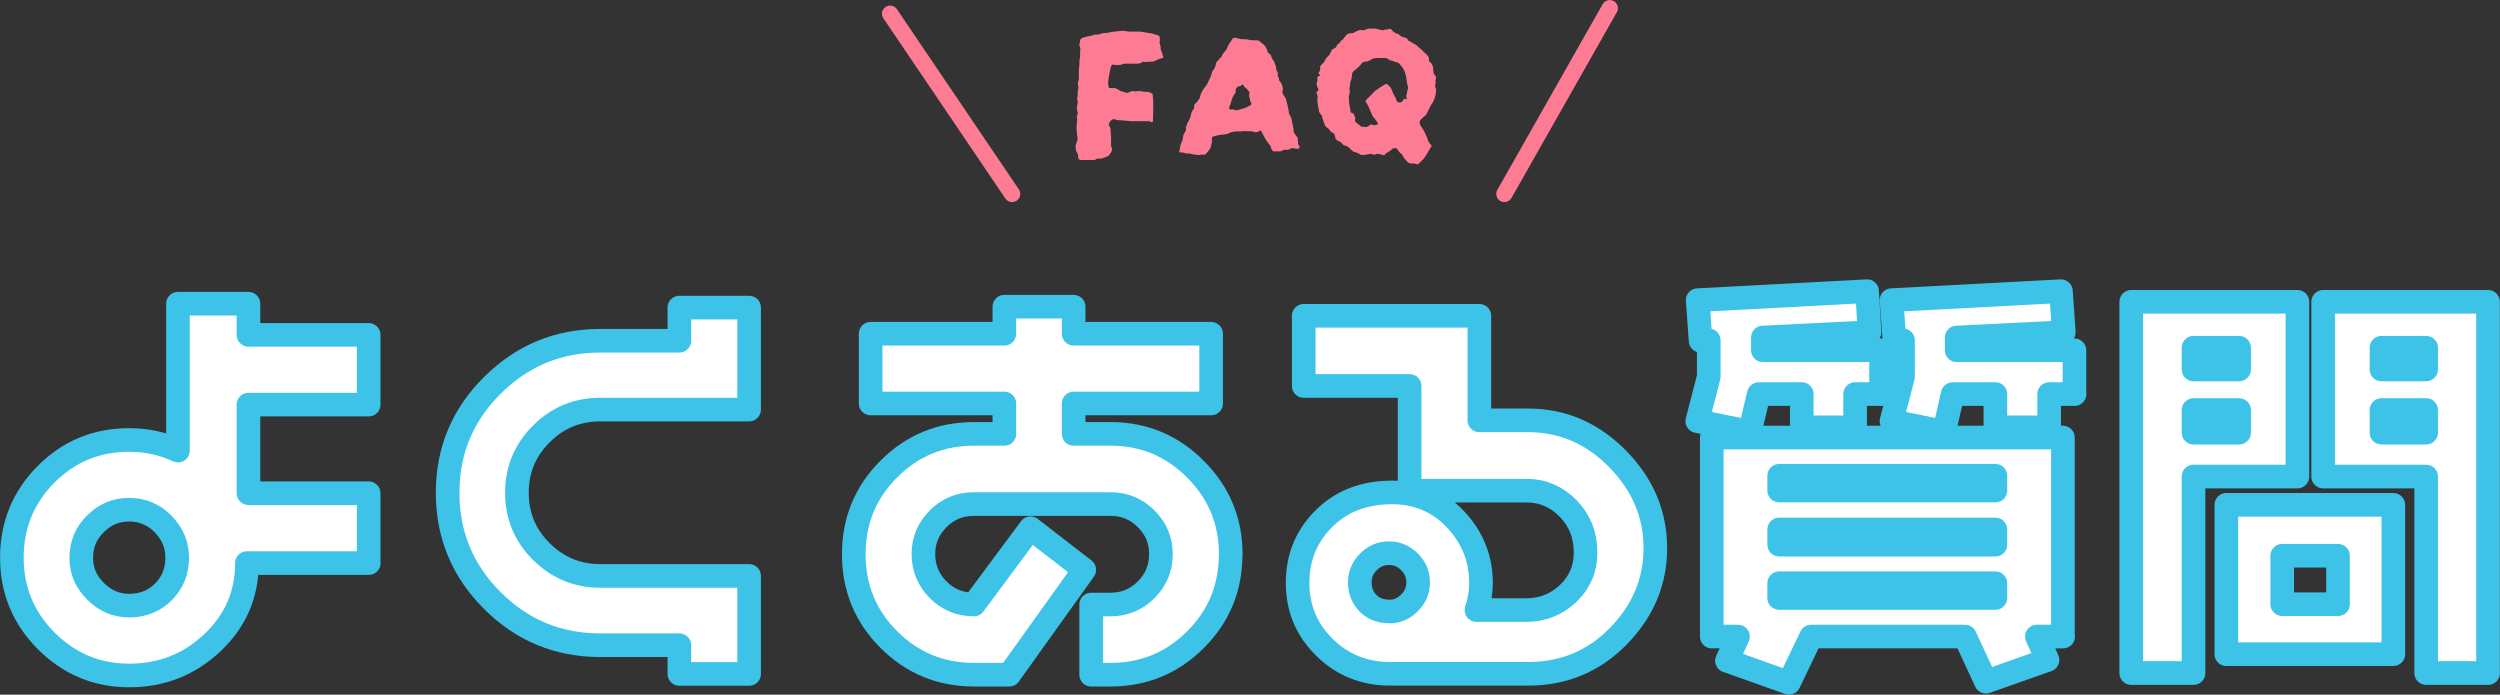
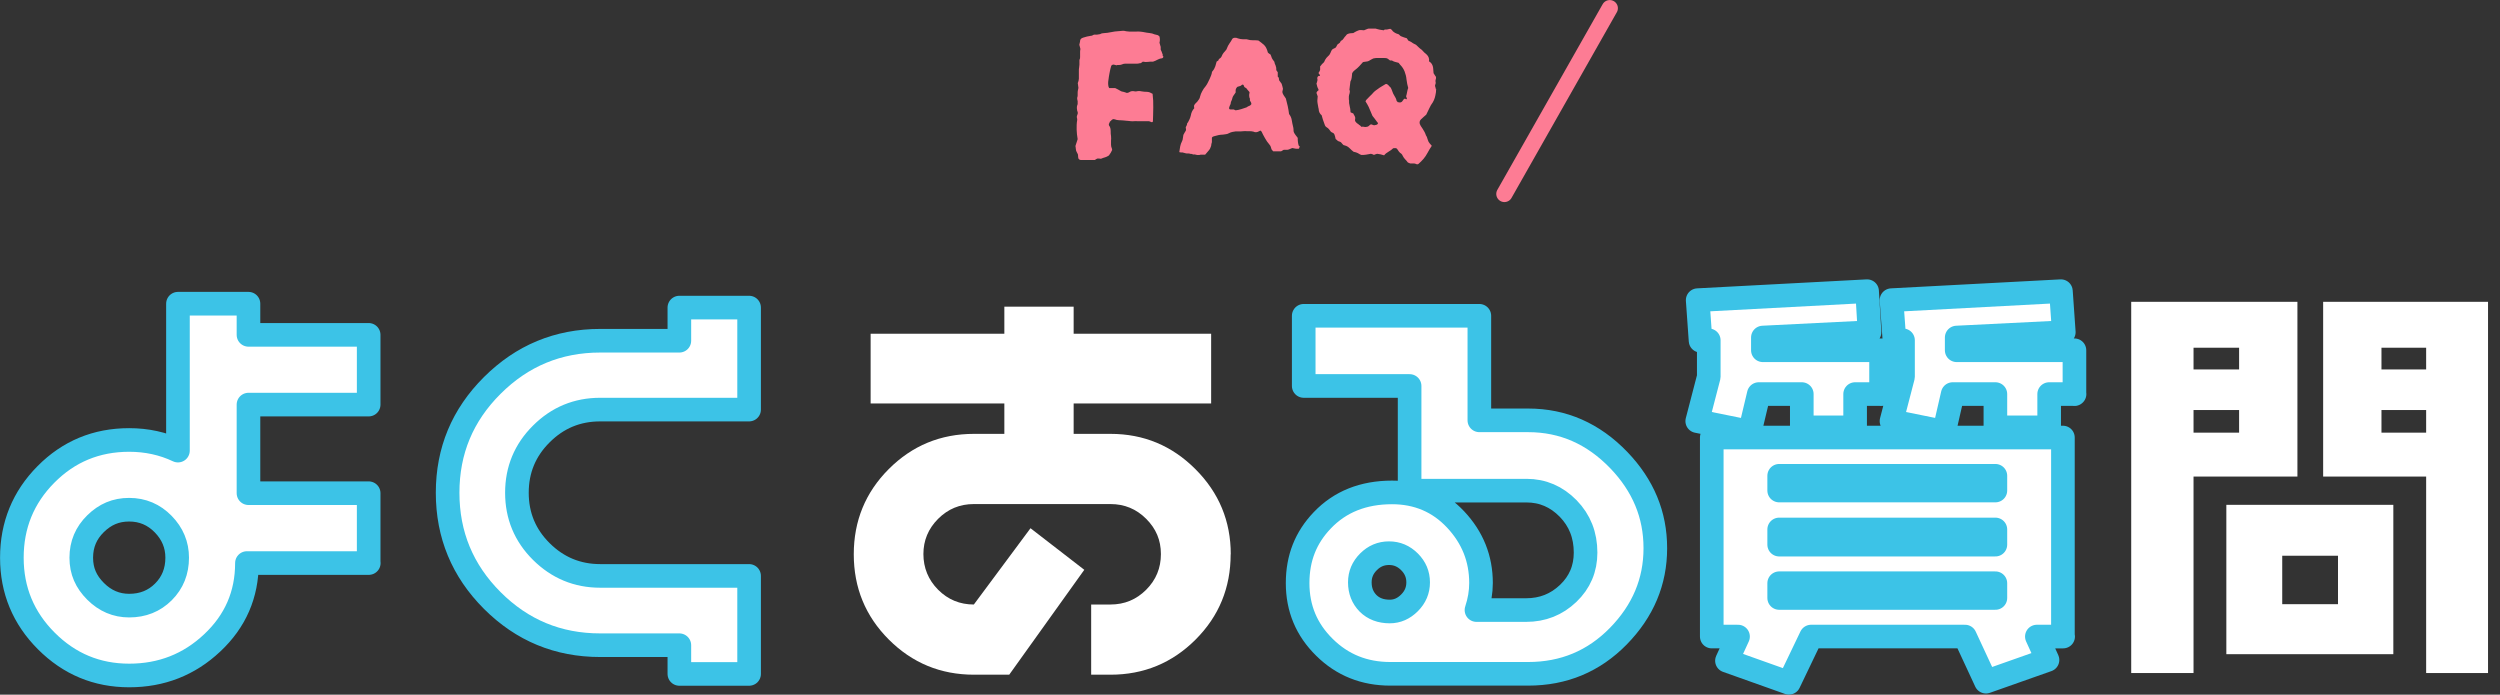
<svg xmlns="http://www.w3.org/2000/svg" id="a" data-name="レイヤー 1" viewBox="0 0 225.47 62.65">
  <rect x="0" y="0" width="225.47" height="62.65" fill="#333333" stroke="none" />
  <defs>
    <style>
      .b {
        fill: #fd7c94;
      }

      .b, .c {
        stroke-width: 0px;
      }

      .d {
        stroke: #fd7c94;
        stroke-width: 1.47px;
      }

      .d, .e {
        fill: none;
        stroke-linecap: round;
        stroke-linejoin: round;
      }

      .c {
        fill: #fff;
      }

      .e {
        stroke: #3cc3e7;
        stroke-width: 2.13px;
      }
    </style>
  </defs>
  <g>
    <g>
      <path class="c" d="M33.26,50.78h-10.99c0,2.84-1.04,5.24-3.13,7.2-2.08,1.96-4.58,2.94-7.49,2.94s-5.4-1.04-7.47-3.11c-2.07-2.07-3.11-4.58-3.11-7.51s1.02-5.44,3.07-7.51c2.05-2.07,4.55-3.11,7.51-3.11,1.58,0,3.05.32,4.4.96v-13.25h6.36v2.81h10.84v6.29h-10.84v7.99h10.84v6.29ZM15.98,50.3c0-1.16-.42-2.17-1.26-3.03-.84-.86-1.86-1.3-3.07-1.3s-2.17.42-3.03,1.26c-.86.84-1.29,1.86-1.29,3.07s.43,2.17,1.29,3.03c.86.86,1.87,1.29,3.03,1.29,1.23,0,2.26-.41,3.09-1.24s1.24-1.86,1.24-3.09Z" />
      <path class="c" d="M67.56,60.78h-6.29v-2.59h-7.14c-3.8,0-7.04-1.34-9.73-4.03-2.69-2.69-4.03-5.93-4.03-9.72s1.34-7,4.03-9.68,5.93-4.03,9.73-4.03h7.14v-2.99h6.29v9.2h-13.43c-2.07,0-3.84.73-5.31,2.2-1.47,1.46-2.2,3.23-2.2,5.3s.73,3.84,2.2,5.3c1.47,1.46,3.24,2.2,5.31,2.2h13.43v8.83Z" />
      <path class="c" d="M110.99,49.99c0,3.01-1.05,5.58-3.16,7.69-2.11,2.11-4.67,3.17-7.68,3.17h-1.74v-6.33h1.74c1.26,0,2.33-.44,3.22-1.33.89-.89,1.33-1.96,1.33-3.22s-.44-2.29-1.33-3.18-1.96-1.33-3.22-1.33h-12.32c-1.26,0-2.33.44-3.22,1.33-.89.89-1.33,1.95-1.33,3.18s.44,2.33,1.33,3.22,1.96,1.33,3.22,1.33l5.11-6.88,4.85,3.75-6.77,9.46h-3.18c-3.01,0-5.57-1.06-7.68-3.17-2.11-2.11-3.16-4.68-3.16-7.69s1.05-5.58,3.16-7.69c2.11-2.11,4.67-3.17,7.68-3.17h2.74v-2.74h-12.06v-6.29h12.06v-2.44h6.25v2.44h12.4v6.29h-12.4v2.74h3.33c2.98,0,5.54,1.06,7.66,3.19,2.12,2.12,3.18,4.68,3.18,7.67Z" />
      <path class="c" d="M149.29,49.45c0,3.01-1.11,5.65-3.33,7.92-2.22,2.27-4.93,3.4-8.14,3.4h-12.43c-2.34,0-4.32-.79-5.94-2.39-1.62-1.59-2.42-3.52-2.42-5.79s.74-4.11,2.22-5.66c1.6-1.68,3.7-2.52,6.29-2.52,2.29,0,4.21.81,5.74,2.44,1.53,1.63,2.29,3.54,2.29,5.73,0,.81-.14,1.63-.41,2.44h4.48c1.48,0,2.74-.5,3.79-1.5,1.05-1,1.57-2.23,1.57-3.68,0-1.58-.52-2.9-1.57-3.98-1.05-1.07-2.3-1.61-3.76-1.61h-10.54v-9.44h-9.55v-6.33h15.84v9.43h4.4c3.16,0,5.88,1.2,8.18,3.59,2.2,2.29,3.29,4.93,3.29,7.92ZM127.9,52.52c0-.72-.26-1.33-.78-1.85s-1.13-.78-1.85-.78-1.33.26-1.85.78c-.52.52-.78,1.13-.78,1.85,0,.76.25,1.39.74,1.89.49.49,1.15.74,1.96.74.67,0,1.26-.26,1.78-.78s.78-1.13.78-1.85Z" />
      <path class="c" d="M169.64,35.54h-2.33v3h-4.81v-3h-3.88l-.81,3.4-4.74-.96,1.04-4v-3.29l-.74.04-.26-3.66,15.28-.81.22,3.7-9.62.48v1.15h10.66v3.96ZM186.07,57.41h-2.37l.96,2.11-5.55,1.96-1.89-4.07h-13.88l-2,4.17-5.59-1.99,1-2.18h-2.37v-17.95h31.67v17.95ZM179.96,44.24v-1.33h-19.5v1.33h19.5ZM179.96,49.12v-1.37h-19.5v1.37h19.5ZM179.96,53.93v-1.33h-19.5v1.33h19.5ZM187.1,35.54h-2.29v3h-4.85v-3h-3.85l-.78,3.4-4.74-.96,1.04-4v-3.29l-.77.04-.27-3.66,15.28-.81.26,3.7-9.66.48v1.15h10.62v3.96Z" />
      <path class="c" d="M207.19,42.98h-9.36v17.72h-5.62V27.22h14.99v15.76ZM201.94,33.32v-1.96h-4.11v1.96h4.11ZM201.94,39.02v-2.04h-4.11v2.04h4.11ZM215.85,59h-15.06v-13.47h15.06v13.47ZM210.86,54.49v-4.37h-5.03v4.37h5.03ZM224.4,60.7h-5.59v-17.72h-9.29v-15.76h14.87v33.48ZM218.81,33.32v-1.96h-4.03v1.96h4.03ZM218.81,39.02v-2.04h-4.03v2.04h4.03Z" />
    </g>
    <g>
      <path class="e" d="M33.26,50.78h-10.99c0,2.84-1.04,5.24-3.13,7.2-2.08,1.96-4.58,2.94-7.49,2.94s-5.4-1.04-7.47-3.11c-2.07-2.07-3.11-4.58-3.11-7.51s1.02-5.44,3.07-7.51c2.05-2.07,4.55-3.11,7.51-3.11,1.58,0,3.05.32,4.4.96v-13.25h6.36v2.81h10.84v6.29h-10.84v7.99h10.84v6.29ZM15.98,50.3c0-1.16-.42-2.17-1.26-3.03-.84-.86-1.86-1.3-3.07-1.3s-2.17.42-3.03,1.26c-.86.84-1.29,1.86-1.29,3.07s.43,2.17,1.29,3.03c.86.86,1.87,1.29,3.03,1.29,1.23,0,2.26-.41,3.09-1.24s1.24-1.86,1.24-3.09Z" />
      <path class="e" d="M67.56,60.78h-6.29v-2.59h-7.14c-3.8,0-7.04-1.34-9.73-4.03-2.69-2.69-4.03-5.93-4.03-9.72s1.34-7,4.03-9.68,5.93-4.03,9.73-4.03h7.14v-2.99h6.29v9.2h-13.43c-2.07,0-3.84.73-5.31,2.2-1.47,1.46-2.2,3.23-2.2,5.3s.73,3.84,2.2,5.3c1.47,1.46,3.24,2.2,5.31,2.2h13.43v8.83Z" />
-       <path class="e" d="M110.99,49.99c0,3.01-1.05,5.58-3.16,7.69-2.11,2.11-4.67,3.17-7.68,3.17h-1.74v-6.33h1.74c1.26,0,2.33-.44,3.22-1.33.89-.89,1.33-1.96,1.33-3.22s-.44-2.29-1.33-3.18-1.96-1.33-3.22-1.33h-12.32c-1.26,0-2.33.44-3.22,1.33-.89.89-1.33,1.95-1.33,3.18s.44,2.33,1.33,3.22,1.96,1.33,3.22,1.33l5.11-6.88,4.85,3.75-6.77,9.46h-3.18c-3.01,0-5.57-1.06-7.68-3.17-2.11-2.11-3.16-4.68-3.16-7.69s1.05-5.58,3.16-7.69c2.11-2.11,4.67-3.17,7.68-3.17h2.74v-2.74h-12.06v-6.29h12.06v-2.44h6.25v2.44h12.4v6.29h-12.4v2.74h3.33c2.98,0,5.54,1.06,7.66,3.19,2.12,2.12,3.18,4.68,3.18,7.67Z" />
      <path class="e" d="M149.29,49.45c0,3.01-1.11,5.65-3.33,7.92-2.22,2.27-4.93,3.4-8.14,3.4h-12.43c-2.34,0-4.32-.79-5.94-2.39-1.62-1.59-2.42-3.52-2.42-5.79s.74-4.11,2.22-5.66c1.6-1.68,3.7-2.52,6.29-2.52,2.29,0,4.21.81,5.74,2.44,1.53,1.63,2.29,3.54,2.29,5.73,0,.81-.14,1.63-.41,2.44h4.48c1.48,0,2.74-.5,3.79-1.5,1.05-1,1.57-2.23,1.57-3.68,0-1.58-.52-2.9-1.57-3.98-1.05-1.07-2.3-1.61-3.76-1.61h-10.54v-9.44h-9.55v-6.33h15.84v9.43h4.4c3.16,0,5.88,1.2,8.18,3.59,2.2,2.29,3.29,4.93,3.29,7.92ZM127.9,52.52c0-.72-.26-1.33-.78-1.85s-1.13-.78-1.85-.78-1.33.26-1.85.78c-.52.52-.78,1.13-.78,1.85,0,.76.25,1.39.74,1.89.49.49,1.15.74,1.96.74.67,0,1.26-.26,1.78-.78s.78-1.13.78-1.85Z" />
      <path class="e" d="M169.64,35.54h-2.33v3h-4.81v-3h-3.88l-.81,3.4-4.74-.96,1.04-4v-3.29l-.74.04-.26-3.66,15.28-.81.22,3.7-9.62.48v1.15h10.66v3.96ZM186.07,57.41h-2.37l.96,2.11-5.55,1.96-1.89-4.07h-13.88l-2,4.17-5.59-1.99,1-2.18h-2.37v-17.95h31.67v17.95ZM179.96,44.24v-1.33h-19.5v1.33h19.5ZM179.96,49.12v-1.37h-19.5v1.37h19.5ZM179.96,53.93v-1.33h-19.5v1.33h19.5ZM187.1,35.54h-2.29v3h-4.85v-3h-3.85l-.78,3.4-4.74-.96,1.04-4v-3.29l-.77.04-.27-3.66,15.28-.81.26,3.7-9.66.48v1.15h10.62v3.96Z" />
-       <path class="e" d="M207.19,42.98h-9.36v17.72h-5.62V27.22h14.99v15.76ZM201.94,33.32v-1.96h-4.11v1.96h4.11ZM201.94,39.02v-2.04h-4.11v2.04h4.11ZM215.85,59h-15.06v-13.47h15.06v13.47ZM210.86,54.49v-4.37h-5.03v4.37h5.03ZM224.4,60.7h-5.59v-17.72h-9.29v-15.76h14.87v33.48ZM218.81,33.32v-1.96h-4.03v1.96h4.03ZM218.81,39.02v-2.04h-4.03v2.04h4.03Z" />
    </g>
  </g>
  <g>
    <g>
      <path class="b" d="M104.92,5.08c0,.1-.04.16-.13.18-.14.01-.28.06-.41.13s-.25.13-.39.17c-.16-.01-.31,0-.45.02-.14.02-.3.02-.47-.02-.02.02-.05.05-.09.07-.04.02-.07.05-.11.07-.05,0-.1,0-.16.02s-.12.02-.18.02h-.45c-.1,0-.19,0-.29,0s-.19,0-.29,0c-.11,0-.2.02-.29.06-.08.04-.17.06-.27.06-.05,0-.09,0-.13,0-.04,0-.07.01-.11.03-.08-.02-.17-.04-.24-.06-.08-.02-.16.01-.24.1-.06.2-.11.41-.15.63-.04.22-.08.43-.1.63-.04.22-.04.42,0,.61.01.02.02.05.03.07s.02.05.03.07h.54c.08.04.17.08.26.13s.18.1.28.16c.02.01.06.02.1.03s.09.02.14.03c.04.01.08.02.13.04.05.01.1.03.14.05.08,0,.16-.02.23-.07.07-.05.15-.08.23-.09h.09c.06,0,.12,0,.17.02.05.01.1.01.15,0,.16-.04.31-.04.47,0,.16.03.31.04.45.04.1,0,.19.02.28.05.09.04.18.08.26.13.05.41.07.82.06,1.23,0,.41-.02.83-.03,1.23,0,.05-.02.08-.05.09s-.07.01-.11,0c-.02-.01-.05-.02-.08-.04-.03-.01-.07-.02-.12-.04h-1.04c-.11-.01-.21-.01-.3,0-.09.01-.18.01-.28,0-.1-.01-.19-.02-.29-.03-.1,0-.2-.02-.31-.03-.08-.01-.17-.02-.27-.02s-.2,0-.31-.02c-.06,0-.12-.01-.19-.04-.07-.02-.13-.04-.19-.05-.08.01-.15.04-.19.09s-.09.1-.15.14c-.01.02-.03.06-.04.1s-.04.08-.06.12c.01.04.02.08.02.13.06.07.1.15.12.24.02.09.03.18.03.28,0,.14,0,.29.03.43.02.14.01.29,0,.43,0,.12,0,.24,0,.36,0,.12.03.23.08.34.01.02.02.07.02.13-.07.17-.17.33-.29.49-.12.08-.24.14-.35.17-.11.03-.24.07-.37.13-.05-.01-.1-.02-.15-.02h-.17s-.13.05-.23.13h-.61c-.1,0-.2,0-.3,0-.1,0-.21,0-.33,0s-.2-.05-.25-.16c-.01-.05-.02-.1-.02-.16s0-.13-.02-.2c-.04-.06-.07-.12-.09-.17-.02-.05-.05-.1-.07-.15-.01-.07-.02-.14-.03-.22,0-.07-.02-.14-.03-.2.04-.11.07-.21.1-.31.03-.1.06-.2.1-.31-.05-.28-.08-.56-.09-.85-.01-.29,0-.59.05-.89,0-.06,0-.13-.03-.2-.02-.07,0-.15.03-.23.07-.13.07-.26,0-.38-.01-.08-.02-.17-.03-.25,0-.08,0-.17.03-.25.02-.04.04-.08.04-.13v-.14c.01-.06,0-.13-.02-.2-.02-.07-.03-.14-.02-.22.02-.06.04-.12.04-.19,0-.07,0-.14,0-.21,0-.08,0-.17.02-.25.01-.08.03-.16.05-.23-.01-.08-.02-.16-.03-.22,0-.07-.02-.14-.03-.21.06-.13.09-.27.1-.41,0-.14,0-.28,0-.42v-.29c0-.1,0-.19.02-.27.01-.1.02-.19.03-.28,0-.09,0-.18,0-.26,0-.02,0-.05,0-.08,0-.03,0-.06,0-.08.05-.1.07-.19.06-.28,0-.09,0-.18,0-.26,0-.07,0-.15,0-.23,0-.08.02-.15.03-.22-.01-.06-.03-.13-.05-.2s-.04-.13-.05-.18c.01-.06.03-.12.04-.18.02-.06.03-.12.03-.18.01-.14.11-.24.29-.29.22-.07.44-.13.68-.16.08,0,.15-.02.2-.07.05-.02.1-.04.16-.04.07.01.15.01.23,0,.08-.01.16-.02.24-.04.1-.06.2-.09.32-.09.23-.01.46-.04.68-.09.23-.05.46-.08.68-.09.12-.01.23-.02.34-.03s.22,0,.34.04c.1.01.19.02.29.03.1,0,.19,0,.29,0,.05,0,.1,0,.14,0,.05,0,.1,0,.14,0,.17-.01.29-.01.38,0s.17.02.25.03.21.04.38.07c.08.01.17.02.24.03s.15.02.23.04c.13.06.28.1.43.13.06.01.11.03.14.06.04.03.07.06.09.08.05.19.05.38,0,.56.04.11.07.23.11.38,0,.01,0,.04,0,.08,0,.04,0,.08,0,.1,0,.06,0,.1.02.11.02.05.05.1.07.15.02.05.04.1.05.15.02.04.04.07.04.11v.11Z" />
      <path class="b" d="M117.2,13.16c.02.06,0,.14-.05.25-.1.01-.2,0-.3,0-.1-.02-.2-.04-.3-.06-.16.06-.26.1-.32.13-.05.02-.1.03-.15.03-.05,0-.14,0-.29,0-.04.01-.07.03-.1.05-.03.02-.07.05-.12.07-.01.01-.02.02-.04.02-.12,0-.24,0-.36,0-.12,0-.23,0-.34,0-.07-.07-.12-.13-.14-.16s-.04-.12-.08-.25c-.02-.07-.08-.16-.16-.25-.12-.13-.24-.31-.37-.54-.13-.23-.23-.42-.3-.58l-.09-.09s-.08.01-.11.04c-.19.12-.37.14-.54.05-.11-.02-.21-.04-.31-.04h-.31c-.08-.01-.17-.01-.25,0-.08.01-.17.02-.27.02-.07,0-.15,0-.23,0-.08,0-.15,0-.23,0-.1.01-.2.03-.3.05-.1.02-.2.06-.3.11-.08.05-.17.08-.26.09-.09.01-.18.02-.28.04-.13,0-.26.02-.39.04-.13.03-.25.06-.39.1-.04.01-.07.03-.12.04-.04.02-.08.05-.1.1,0,.06,0,.12,0,.19,0,.07,0,.13,0,.21-.04.11-.06.22-.07.34-.05.17-.12.31-.23.43-.1.12-.21.24-.31.36-.05,0-.09,0-.14,0s-.09,0-.13,0c-.04,0-.08,0-.12,0s-.09.01-.13.03c-.13.01-.27,0-.41-.05-.01-.01-.02-.01-.03,0,0,0-.02,0-.05,0h-.09l-.04-.02s-.03-.03-.04-.03-.06,0-.12,0c-.07-.02-.14-.04-.2-.04h-.13s-.08,0-.14-.02c-.02-.01-.06-.02-.11-.03s-.1-.02-.16-.04c-.04-.01-.06-.01-.08,0s-.04,0-.08,0l-.05-.02h-.04l-.04-.02c.02-.17.05-.33.08-.5s.09-.32.17-.48c.02-.05.04-.09.05-.13.01-.04.02-.08.02-.13l.05-.31c.04-.06.07-.13.11-.2.04-.07.07-.13.11-.18.02-.07.03-.14,0-.22-.02-.07,0-.14.05-.2.04-.06.06-.12.06-.18,0-.06.03-.11.08-.14.05-.1.09-.19.14-.28s.07-.18.1-.28c.01-.01.02-.04.02-.07.04-.25.14-.47.31-.65-.01-.05-.02-.09-.02-.13v-.1c.02-.07.07-.14.13-.2.06-.06.11-.11.16-.16.06-.07.11-.14.16-.22.05-.07.08-.15.09-.23.05-.18.11-.35.2-.5.08-.16.19-.31.31-.45.07-.1.14-.2.19-.31.05-.11.11-.23.17-.35.05-.1.09-.2.13-.31s.07-.22.08-.32c.1-.12.16-.21.2-.28.04-.07.07-.14.1-.23s.07-.23.12-.42c.02-.02.06-.04.1-.06.04-.02.07-.05.08-.1,0-.05.03-.08.09-.11.1-.06.16-.14.2-.25.04-.1.09-.18.15-.26.07-.08.13-.15.19-.22.06-.06.1-.12.11-.18.06-.17.14-.32.24-.46.1-.14.19-.28.26-.42.06-.05.11-.07.16-.08.05,0,.1,0,.14,0h.05c.12.05.25.08.38.11.08.01.16.02.23.02h.29s.07,0,.11.02c.16.05.32.07.49.07s.33,0,.49.02c.2.14.38.28.52.41.14.13.26.36.34.68.01.01.03.02.05.04.02.01.04.03.05.05.02.01.05.02.07.04.02.01.05.03.07.05.02.05.04.1.06.15s.04.11.06.17c.02.05.05.1.09.15.04.05.08.11.13.17.02.12.06.24.12.36.05.12.07.26.06.41l.13.18c0,.06,0,.12,0,.19,0,.07,0,.13,0,.21.06.04.09.08.1.14,0,.06.01.13.03.2.04.05.07.1.11.15.04.05.07.11.11.15.02.08.05.17.07.24.02.08.04.15.05.22-.01.05-.02.1-.03.14,0,.05-.02.1-.03.14.02.12.07.22.13.31.07.09.13.18.19.28.06.23.12.46.17.69.05.23.09.47.12.71.13.17.21.35.24.54.03.19.07.39.12.59.02.08.04.17.04.24s0,.16.02.24c.02.07.08.17.16.28.08.11.15.2.2.26,0,.12,0,.24.02.37.01.13.04.25.09.37ZM112.86,9.36c-.01-.08-.04-.16-.09-.22s-.06-.14-.04-.23c-.05-.08-.07-.19-.07-.31s.01-.19.04-.2c-.01-.02-.02-.06-.02-.11-.05-.06-.09-.11-.14-.16s-.08-.1-.12-.16c0,.01-.02,0-.07-.05-.06-.01-.11-.05-.14-.11-.01-.04-.03-.07-.04-.11-.02-.04-.04-.06-.08-.07-.05,0-.08.01-.11.04s-.06.06-.11.08c-.05.01-.09.02-.14.04s-.09.02-.13.04c-.08.07-.14.17-.16.29v.22c-.05.08-.1.16-.15.22-.05.06-.09.13-.12.2-.04.17-.09.32-.16.45,0,.08-.02.16-.05.23-.04.07-.07.13-.09.21-.01.01-.02.05-.02.11,0,.07.04.11.13.11.05,0,.1,0,.14,0,.05,0,.1,0,.14,0,.02.01.05.03.09.04.04.02.07.03.09.04.18-.02.35-.06.51-.11s.32-.1.48-.16c.07-.06.15-.1.23-.13.08-.02.15-.08.2-.16Z" />
      <path class="b" d="M129.53,8c-.01.06-.02.13-.02.2s0,.14-.02.2c-.02.14-.05.29-.09.42-.04.14-.1.27-.18.41-.12.17-.23.34-.31.53-.09.19-.18.38-.28.58-.08.07-.17.14-.24.21-.08.07-.15.13-.23.21-.12.12-.16.26-.11.43.01.01.03.04.04.07.02.04.03.07.04.09.06.1.12.19.18.27.06.1.12.19.17.29.05.1.09.19.12.29l.04.07s.02.05.04.07c.07.23.13.38.16.45.04.07.13.19.29.36-.07.1-.14.2-.2.31-.06.11-.12.22-.18.32-.1.19-.22.37-.36.54s-.3.32-.47.47c-.07.04-.14.04-.21,0-.07-.03-.14-.05-.21-.05-.05,0-.1,0-.15,0-.05,0-.11,0-.17,0-.05-.01-.09-.03-.13-.05s-.07-.04-.09-.05c-.07-.1-.15-.19-.23-.27-.08-.08-.16-.19-.22-.31-.04-.11-.11-.2-.23-.27-.07-.06-.13-.13-.17-.2-.04-.07-.09-.14-.15-.2-.07-.04-.17-.04-.31-.02-.12.12-.26.22-.42.31-.16.09-.3.2-.4.33-.12-.04-.23-.07-.32-.09-.1-.02-.2-.04-.31-.05-.04.01-.08.03-.13.04-.05.02-.1.04-.16.06-.05-.02-.09-.04-.13-.06-.04-.02-.09-.03-.14-.04-.07.01-.14.02-.22.04-.07.01-.15.02-.23.04-.06.01-.13.02-.2.02h-.23s-.1-.05-.15-.07c-.05-.02-.1-.05-.15-.09-.05-.02-.1-.05-.17-.07-.07-.02-.14-.04-.21-.05-.05-.04-.11-.08-.17-.14-.07-.06-.13-.12-.19-.18-.13-.13-.28-.22-.43-.25-.01,0-.05-.01-.13-.04-.06-.06-.12-.12-.17-.19-.05-.07-.13-.11-.23-.14-.02,0-.05,0-.07-.03-.02-.02-.05-.03-.07-.04-.02-.02-.05-.05-.08-.08-.03-.03-.06-.05-.08-.06-.04-.18-.07-.32-.11-.41-.04-.08-.08-.13-.14-.15-.06-.02-.12-.05-.18-.1-.05-.06-.1-.13-.16-.21-.06-.08-.13-.14-.22-.19-.07-.04-.12-.09-.15-.16-.03-.07-.06-.14-.08-.22-.04-.11-.08-.22-.12-.34s-.07-.24-.1-.36c-.17-.14-.26-.32-.27-.54,0-.04,0-.07-.02-.09-.04-.2-.06-.35-.08-.45s-.02-.19-.02-.27c0-.08.02-.2.03-.36l-.11-.31c.01-.06.04-.11.07-.14.04-.04.07-.07.11-.09,0-.02,0-.04,0-.06,0-.02,0-.03,0-.04-.05-.07-.08-.15-.11-.24-.02-.09-.05-.18-.07-.28.02-.04.04-.08.05-.14.01-.06.02-.11.04-.16,0-.06,0-.11-.02-.16,0-.11.05-.19.14-.23.02,0,.04,0,.06,0,.02,0,.03,0,.04,0,.02-.06,0-.1-.04-.13-.05-.03-.08-.08-.08-.15.02-.02.05-.06.08-.12.03-.05.05-.11.06-.15v-.31s.07-.06.1-.11.07-.1.12-.14c.11-.08.18-.19.22-.32.07-.13.17-.25.29-.36.05-.04.09-.08.12-.13.03-.05.06-.1.08-.15.02-.06.05-.11.07-.16.02-.05.05-.1.09-.14.04-.04.08-.07.14-.09.05-.02.1-.05.15-.07.06-.07.11-.14.14-.22s.1-.13.18-.18c.05-.02.08-.06.1-.1.02-.04.04-.09.08-.13.1-.04.17-.1.23-.2.06-.1.13-.18.2-.25.02-.04.05-.07.07-.09.02-.02.04-.04.05-.05.1-.05.19-.08.28-.09.09-.01.18-.02.28-.02.04-.02.08-.05.13-.08.05-.03.1-.06.15-.08.13-.06.23-.1.29-.11.06-.01.19,0,.4.02.02-.01.05-.02.09-.04.04-.01.07-.02.11-.04.04-.02.07-.04.09-.04.02,0,.06-.01.11-.03h.43s.07,0,.11,0c.04,0,.07,0,.11,0,.06.02.12.04.18.05.06.01.11.02.16.04.06.01.12.02.17.03.05,0,.11.01.17.03.04,0,.06,0,.07-.02.01,0,.04-.02.07-.05.02,0,.04,0,.04,0,0,0,.01,0,.03,0,.07.01.14,0,.22-.02.07-.02.14-.04.22-.04.05.04.09.07.12.09.03.02.05.05.06.09.14.14.31.24.5.29.06.01.11.04.14.09.04.05.08.08.14.11.08.04.17.07.26.1.09.03.18.06.26.08.01.02.02.04.03.05,0,.01.01.03.03.05.02.02.05.06.07.11.05.02.1.05.17.08.07.03.12.06.17.1.06.05.12.08.18.11.06.02.12.05.18.09.07.07.15.14.23.22s.16.14.24.2c.01.01.03.02.04.03.02,0,.03.02.04.04.06.07.13.14.2.21.07.07.14.13.22.19.07.07.13.16.17.26.04.1.05.22.03.35.05.02.09.05.12.08.03.03.06.06.08.08.1.13.15.27.17.42.02.15.03.31.04.48.04.05.07.1.1.16.03.06.07.12.12.18v.13s-.02.1-.04.15c-.01.05-.01.11,0,.17.02.06.02.11,0,.16-.05.1-.06.19-.03.27.03.08.05.17.06.25ZM127.01,7.96c-.07-.25-.13-.52-.16-.79-.02-.25-.08-.49-.17-.72-.09-.23-.23-.44-.42-.63-.02-.02-.05-.05-.07-.09-.02-.04-.05-.06-.07-.07-.08-.02-.17-.05-.27-.07-.1-.02-.19-.06-.27-.11-.02-.02-.06-.03-.11-.03-.05,0-.08,0-.11,0-.13-.11-.22-.17-.27-.19s-.15-.03-.31-.03c-.02,0-.05,0-.08,0-.03,0-.06,0-.1,0-.11,0-.23,0-.35,0s-.25,0-.39.04c-.17.08-.29.15-.35.19-.07.04-.13.07-.2.08s-.18.03-.35.05c-.01.01-.03.02-.04.02s-.03.01-.04.04c-.11.12-.21.23-.31.34-.1.11-.22.21-.35.31-.1.06-.19.16-.27.29-.01.12-.02.25-.04.38-.01.13-.05.25-.11.36-.01.01-.02.05-.02.11-.01.1-.02.2-.04.32-.01.11-.02.22-.04.33.05.1.05.2.02.31-.04.11-.06.21-.07.31v.17c0,.07,0,.13.02.19v.15c0,.05,0,.11.02.17.01.07.03.14.04.21.02.07.03.13.04.19.01.06.02.12.02.17s0,.11.02.17c.04.02.07.04.11.05s.08.03.13.05c.02.06.06.12.1.19.04.07.07.14.08.22-.01.05-.02.09-.02.13v.13s.05.09.09.13c.04.04.07.07.09.09.08.04.14.08.18.14.05.02.09.05.13.09.04.04.07.07.09.09.08-.02.16-.03.23,0,.07.02.15.02.23,0,.1-.01.17-.04.22-.1s.11-.1.18-.13c.06.02.11.04.15.05s.08.02.12.04c.07-.01.14-.03.21-.04.07-.02.12-.06.15-.13-.01-.05-.04-.1-.09-.14-.11-.16-.25-.34-.41-.54-.16-.38-.27-.65-.34-.8-.07-.15-.17-.32-.29-.51.01-.02.02-.05.04-.08.01-.03.02-.05.04-.06.11-.12.22-.23.32-.33.11-.1.22-.21.32-.33.06-.06.12-.12.19-.17s.14-.1.21-.15c.11-.08.22-.16.33-.22.11-.07.23-.13.35-.21.01-.01.03-.02.05-.02.1.01.17.06.23.13s.13.15.2.21c.06.12.11.24.15.36.04.12.09.23.15.32.12.18.2.35.23.52.01.01.03.03.05.04.02.02.03.04.04.06.06.01.12.02.18.03s.13-.01.2-.06c.04-.04.07-.08.1-.13.03-.05.06-.08.08-.11.06-.05.11-.05.15-.02.04.04.09.04.13,0-.01-.05-.02-.09-.04-.13-.01-.04-.02-.07-.04-.09.04-.13.07-.26.09-.38.02-.12.05-.24.09-.36Z" />
    </g>
    <line class="d" x1="145.18" y1=".74" x2="135.68" y2="17.49" />
-     <line class="d" x1="80.28" y1="1.24" x2="91.28" y2="17.49" />
  </g>
</svg>